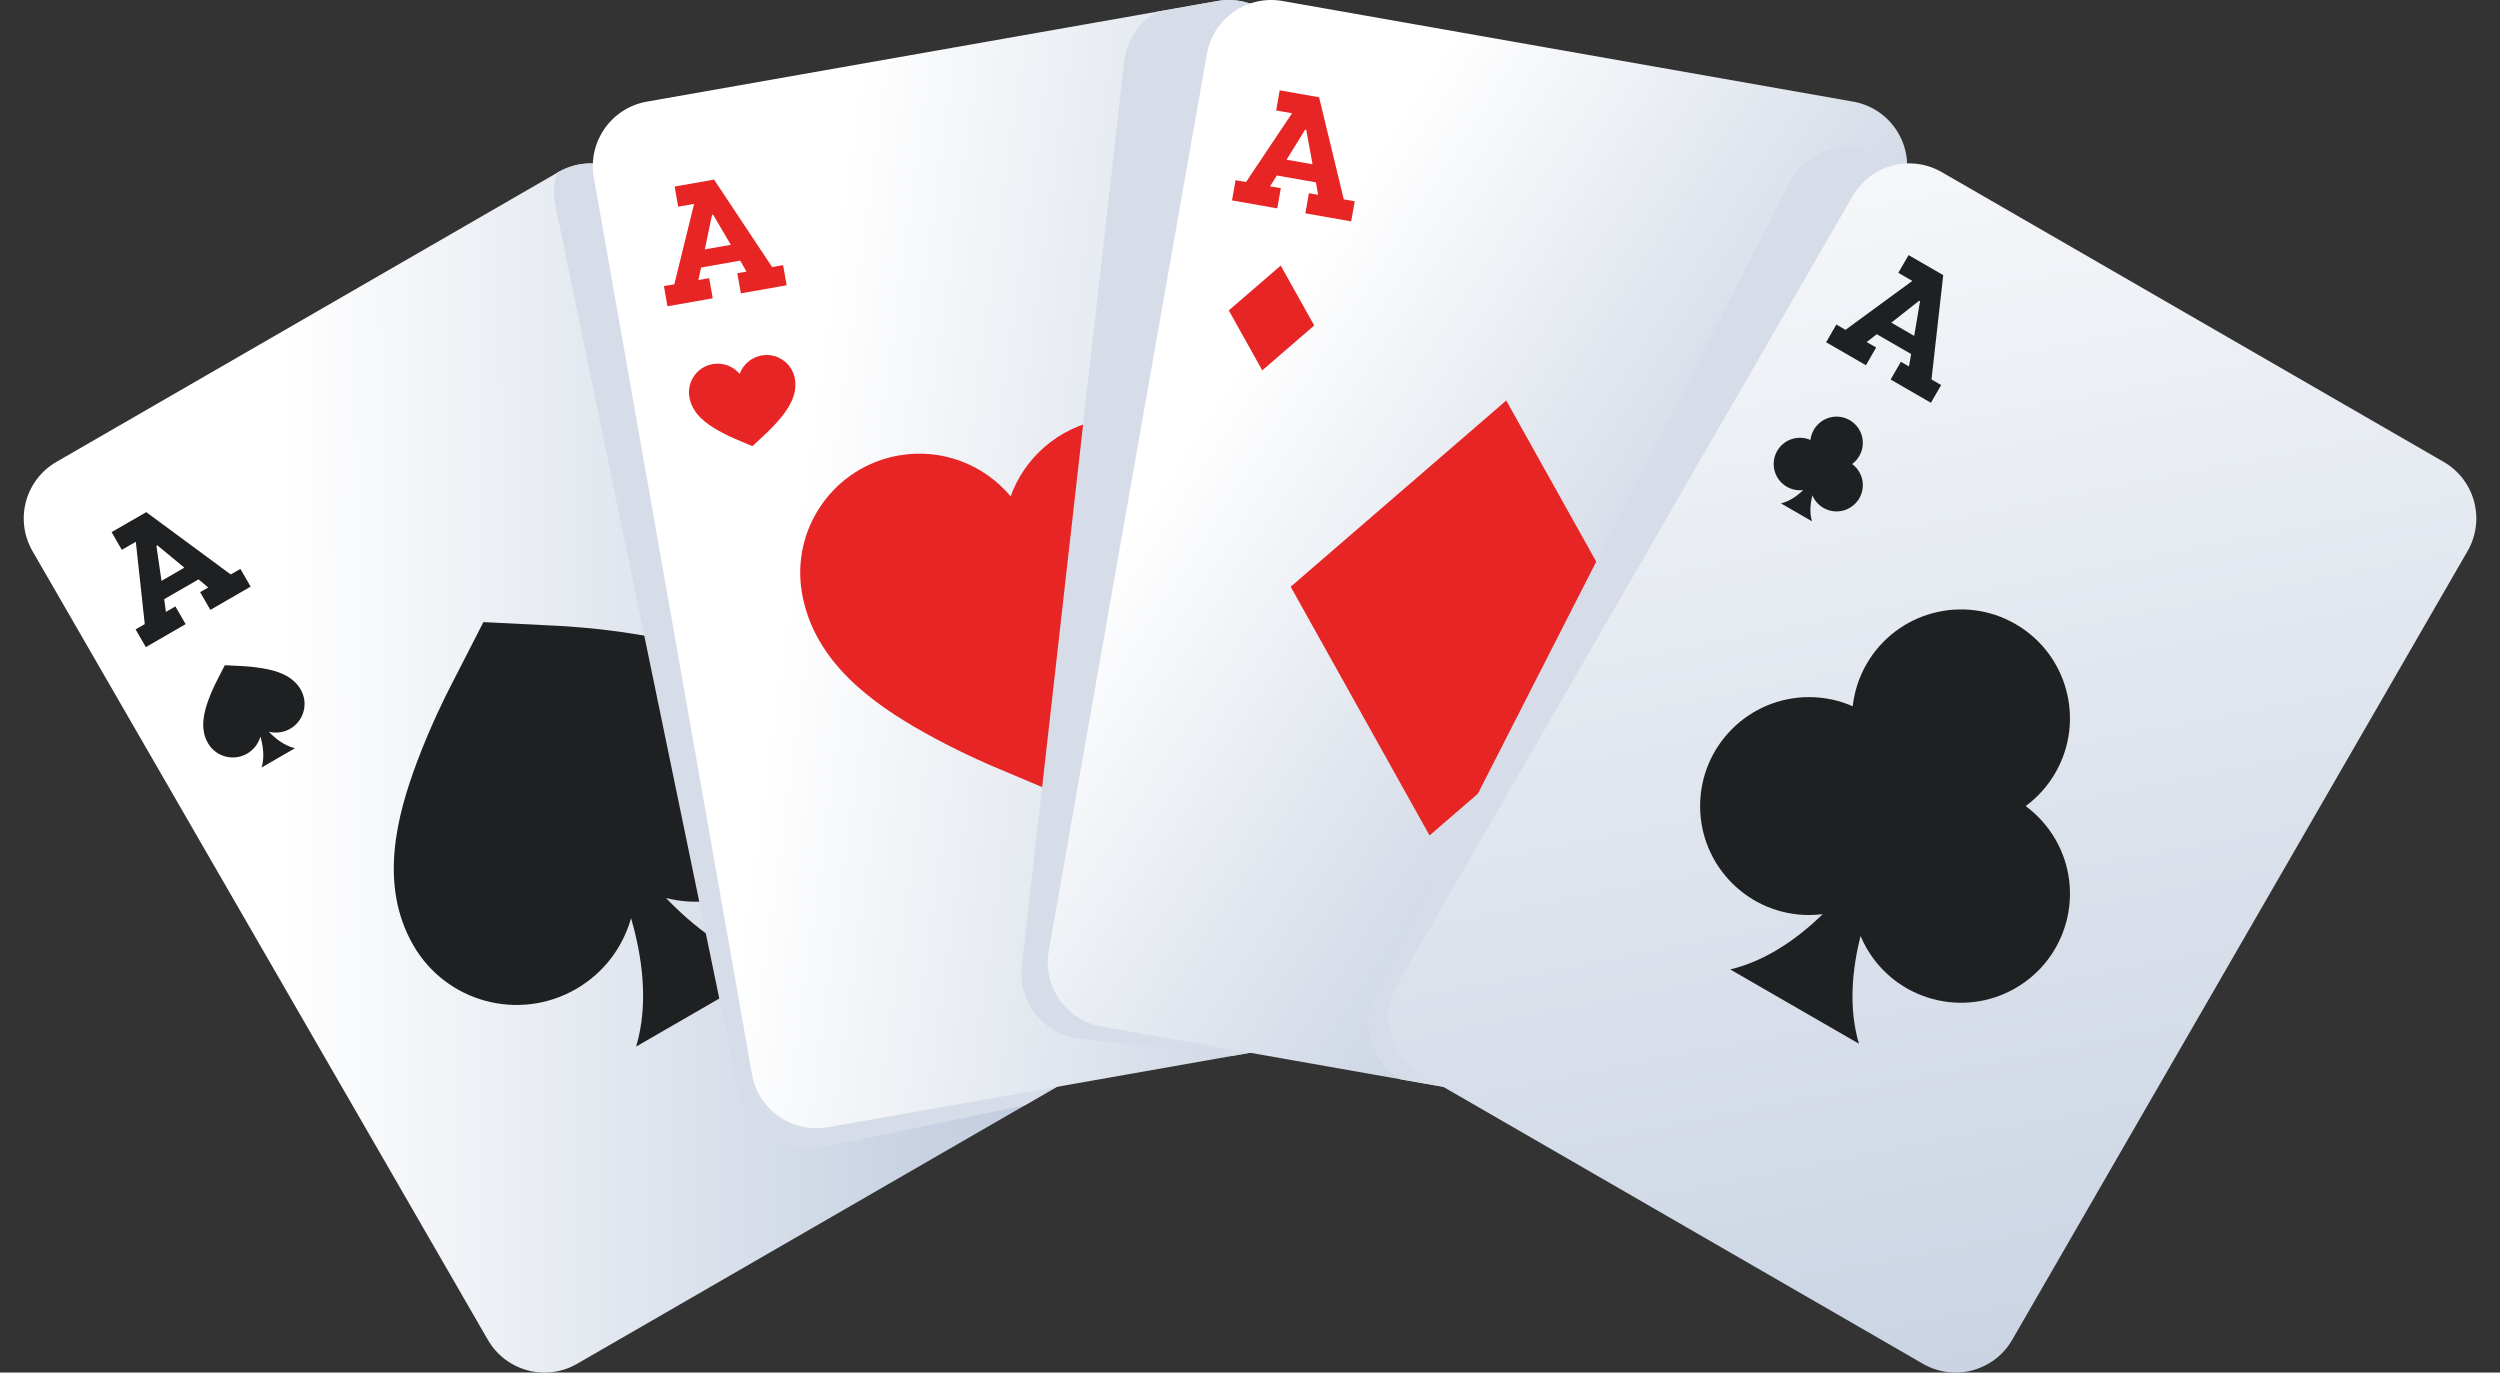
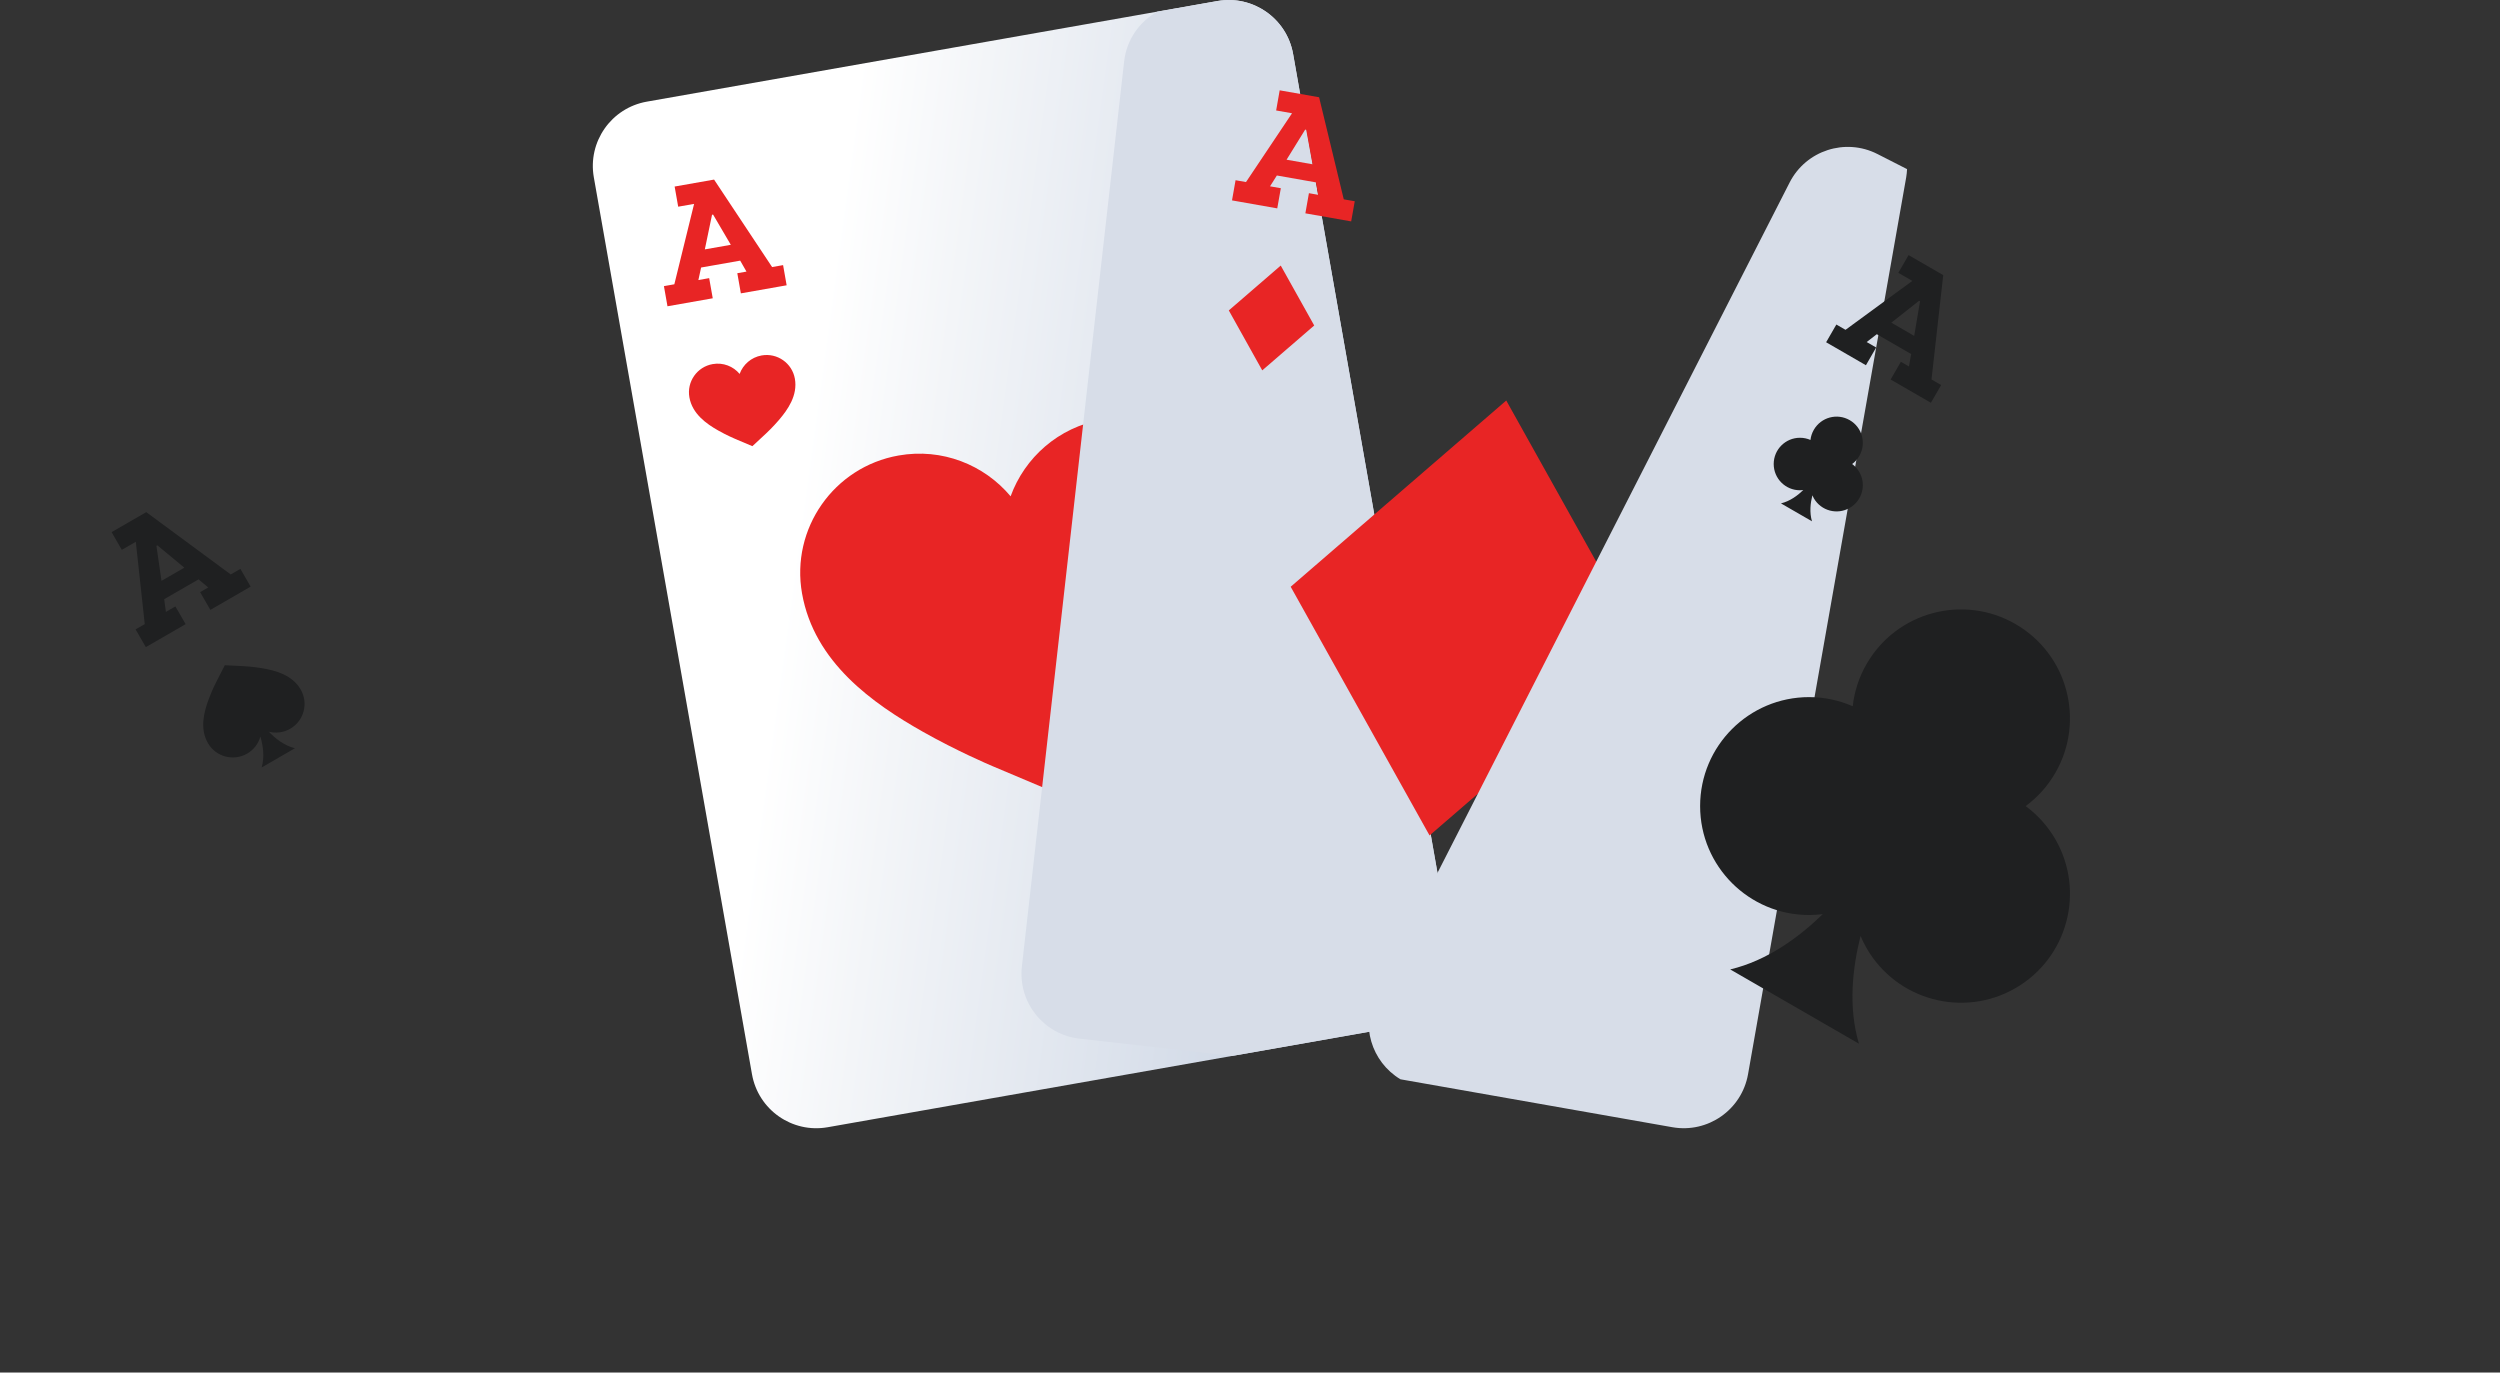
<svg xmlns="http://www.w3.org/2000/svg" width="102" height="56" viewBox="0 0 102 56" fill="none">
  <rect x="0" y="0" width="102" height="56" fill="#333333" stroke="none" />
-   <path d="M44.995 40.182C45.731 41.457 45.294 43.087 44.019 43.823L23.548 55.642C22.273 56.379 20.643 55.942 19.906 54.667L1.327 22.486C0.59 21.211 1.027 19.581 2.302 18.845L22.773 7.026C24.049 6.289 25.679 6.726 26.415 8.001L44.995 40.182Z" fill="url(#paint0_linear_2010_23067)" />
  <path d="M10.226 23.934L8.583 24.883L8.165 24.159L8.495 23.969L8.101 23.638L6.699 24.447L6.769 24.965L7.156 24.742L7.574 25.465L5.95 26.403L5.532 25.679L5.906 25.464L5.541 22.105L4.97 22.434L4.553 21.711L5.967 20.895L9.414 23.438L9.808 23.21L10.226 23.934ZM7.521 23.161L6.42 22.249L6.382 22.271L6.589 23.699L7.521 23.161Z" fill="#1F2021" />
-   <path d="M26.011 25.887C24.436 25.624 23.017 25.547 22.86 25.539L19.723 25.382L18.292 28.177C18.221 28.317 17.577 29.584 17.017 31.08C16.197 33.269 15.438 36.098 16.867 38.572C18.209 40.896 21.179 41.693 23.503 40.351C24.645 39.692 25.415 38.639 25.747 37.463C26.174 38.924 26.495 40.89 25.955 42.699L31.605 39.437C29.766 39.001 28.225 37.74 27.174 36.639C28.358 36.939 29.654 36.799 30.796 36.14C33.12 34.798 33.917 31.827 32.575 29.503C31.147 27.03 28.317 26.271 26.011 25.887Z" fill="#1F2021" />
  <path d="M10.688 27.262C10.308 27.199 9.966 27.181 9.928 27.179L9.173 27.141L8.828 27.814C8.81 27.848 8.655 28.153 8.52 28.514C8.323 29.042 8.14 29.723 8.484 30.319C8.807 30.879 9.523 31.071 10.083 30.748C10.358 30.589 10.544 30.335 10.624 30.052C10.727 30.404 10.805 30.878 10.674 31.314L12.035 30.528C11.592 30.423 11.221 30.119 10.968 29.854C11.253 29.926 11.566 29.892 11.841 29.733C12.401 29.41 12.593 28.694 12.269 28.134C11.926 27.538 11.243 27.355 10.688 27.262Z" fill="#1F2021" />
-   <path d="M44.995 40.182L26.415 8.001C25.679 6.726 24.049 6.289 22.773 7.026L22.725 7.054C22.595 7.472 22.564 7.927 22.659 8.387L30.181 44.777C30.479 46.219 31.888 47.146 33.331 46.848L41.82 45.093L44.018 43.824C45.294 43.087 45.731 41.458 44.995 40.182Z" fill="#D7DDE8" />
  <path d="M59.212 38.799C59.467 40.249 58.499 41.631 57.048 41.887L33.769 45.991C32.319 46.247 30.937 45.279 30.681 43.829L24.228 7.234C23.973 5.784 24.941 4.402 26.392 4.147L49.671 0.042C51.121 -0.214 52.503 0.754 52.759 2.204L59.212 38.799Z" fill="url(#paint1_linear_2010_23067)" />
  <path d="M32.095 11.64L30.227 11.969L30.082 11.147L30.456 11.081L30.2 10.634L28.605 10.915L28.494 11.426L28.934 11.348L29.08 12.17L27.233 12.496L27.088 11.674L27.513 11.599L28.319 8.319L27.67 8.433L27.525 7.611L29.134 7.327L31.502 10.896L31.95 10.817L32.095 11.64ZM29.817 9.988L29.094 8.755L29.051 8.763L28.757 10.175L29.817 9.988Z" fill="#E82525" />
  <path d="M43.39 32.481L40.497 31.26C40.352 31.199 39.044 30.641 37.654 29.856C35.619 28.706 33.219 27.026 32.723 24.212C32.257 21.569 34.022 19.049 36.664 18.584C38.437 18.271 40.154 18.962 41.233 20.249C41.807 18.671 43.184 17.434 44.957 17.122C47.6 16.655 50.119 18.419 50.586 21.062C51.081 23.876 49.401 26.276 47.882 28.052C46.845 29.265 45.807 30.236 45.692 30.344L43.39 32.481Z" fill="#E82525" />
  <path d="M30.697 18.204L30 17.909C29.965 17.894 29.65 17.76 29.315 17.571C28.824 17.294 28.247 16.889 28.127 16.211C28.015 15.574 28.44 14.967 29.076 14.855C29.504 14.779 29.918 14.946 30.177 15.256C30.315 14.876 30.647 14.578 31.075 14.502C31.711 14.39 32.319 14.815 32.431 15.452C32.551 16.13 32.146 16.708 31.78 17.137C31.53 17.429 31.28 17.663 31.252 17.689L30.697 18.204Z" fill="#E82525" />
  <path d="M59.211 38.799L52.759 2.204C52.727 2.022 52.676 1.847 52.611 1.681C52.61 1.68 52.609 1.679 52.609 1.678C52.544 1.513 52.463 1.358 52.368 1.212L52.367 1.211C52.176 0.919 51.931 0.67 51.649 0.475C51.093 0.09 50.39 -0.085 49.67 0.042L47.222 0.474C46.495 0.878 45.966 1.614 45.865 2.504L41.693 39.429C41.528 40.892 42.58 42.211 44.042 42.377L50.277 43.081L57.047 41.887C58.499 41.631 59.466 40.249 59.211 38.799Z" fill="#D7DDE8" />
-   <path d="M71.319 43.829C71.063 45.279 69.681 46.247 68.231 45.991L44.952 41.886C43.502 41.63 42.534 40.249 42.789 38.798L49.242 2.203C49.497 0.753 50.88 -0.215 52.329 0.041L75.608 4.146C77.059 4.401 78.027 5.784 77.772 7.234L71.319 43.829Z" fill="url(#paint2_linear_2010_23067)" />
  <path d="M55.128 9.033L53.259 8.704L53.404 7.882L53.779 7.948L53.69 7.441L52.096 7.16L51.817 7.602L52.258 7.679L52.112 8.502L50.266 8.176L50.411 7.353L50.837 7.428L52.715 4.621L52.067 4.507L52.211 3.685L53.819 3.968L54.826 8.133L55.274 8.211L55.128 9.033ZM53.552 6.703L53.294 5.296L53.251 5.288L52.492 6.516L53.552 6.703Z" fill="#E82525" />
  <path d="M61.455 16.341L52.66 23.939L58.326 34.087L67.122 26.489L61.455 16.341Z" fill="#E82525" />
  <path d="M52.254 10.835L50.135 12.665L51.5 15.111L53.62 13.28L52.254 10.835Z" fill="#E82525" />
  <path d="M76.601 6.285C75.289 5.616 73.684 6.137 73.016 7.448L56.131 40.55C55.492 41.805 55.949 43.32 57.138 44.035L68.231 45.99C69.682 46.246 71.064 45.279 71.32 43.828L77.773 7.234C77.792 7.122 77.802 7.011 77.808 6.9L76.601 6.285Z" fill="#D7DDE8" />
-   <path d="M82.097 54.666C81.36 55.942 79.73 56.378 78.455 55.642L57.984 43.823C56.709 43.086 56.272 41.457 57.008 40.181L75.588 8C76.323 6.725 77.953 6.288 79.228 7.025L99.699 18.844C100.976 19.58 101.412 21.21 100.676 22.485L82.097 54.666Z" fill="url(#paint3_linear_2010_23067)" />
  <path d="M78.781 16.433L77.138 15.484L77.556 14.761L77.885 14.951L77.975 14.445L76.574 13.636L76.16 13.955L76.547 14.178L76.13 14.902L74.506 13.964L74.923 13.241L75.297 13.457L78.023 11.461L77.452 11.131L77.87 10.408L79.284 11.225L78.805 15.482L79.199 15.71L78.781 16.433ZM78.099 13.704L78.337 12.293L78.299 12.271L77.166 13.165L78.099 13.704Z" fill="#1F2021" />
  <path d="M83.86 34.244C83.543 33.696 83.126 33.242 82.647 32.888C83.126 32.535 83.542 32.081 83.858 31.533C85.086 29.406 84.358 26.688 82.232 25.461C80.106 24.233 77.387 24.961 76.159 27.087C75.842 27.635 75.657 28.223 75.591 28.815C75.045 28.576 74.444 28.442 73.811 28.442C71.355 28.442 69.365 30.433 69.365 32.888C69.365 35.343 71.355 37.333 73.811 37.333C73.999 37.333 74.186 37.319 74.369 37.297C73.413 38.226 72.113 39.192 70.593 39.552L75.846 42.584C75.398 41.088 75.585 39.479 75.911 38.187C75.982 38.357 76.065 38.525 76.159 38.688C77.387 40.815 80.106 41.544 82.232 40.316C84.358 39.089 85.086 36.37 83.86 34.244Z" fill="#1F2021" />
  <path d="M75.86 19.259C75.784 19.127 75.683 19.017 75.568 18.932C75.683 18.846 75.783 18.737 75.859 18.605C76.156 18.093 75.98 17.438 75.468 17.142C74.955 16.846 74.301 17.022 74.005 17.534C73.929 17.666 73.883 17.808 73.867 17.95C73.737 17.893 73.591 17.861 73.439 17.861C72.847 17.861 72.367 18.34 72.367 18.931C72.367 19.524 72.847 20.003 73.439 20.003C73.484 20.003 73.529 20 73.574 19.994C73.343 20.218 73.029 20.45 72.663 20.538L73.929 21.269C73.821 20.908 73.866 20.52 73.945 20.209C73.962 20.25 73.981 20.29 74.004 20.33C74.3 20.843 74.955 21.018 75.468 20.722C75.98 20.426 76.156 19.771 75.86 19.259Z" fill="#1F2021" />
  <defs>
    <linearGradient id="paint0_linear_2010_23067" x1="11.591" y1="31.386" x2="48.363" y2="31.22" gradientUnits="userSpaceOnUse">
      <stop stop-color="white" />
      <stop offset="0.147" stop-color="#F3F5F8" />
      <stop offset="0.711" stop-color="#C8D2E2" />
      <stop offset="1" stop-color="#B8C4D9" />
    </linearGradient>
    <linearGradient id="paint1_linear_2010_23067" x1="32.444" y1="21.752" x2="67.297" y2="26.505" gradientUnits="userSpaceOnUse">
      <stop stop-color="white" />
      <stop offset="0.147" stop-color="#F3F5F8" />
      <stop offset="0.711" stop-color="#C8D2E2" />
      <stop offset="1" stop-color="#B8C4D9" />
    </linearGradient>
    <linearGradient id="paint2_linear_2010_23067" x1="49.712" y1="16.17" x2="77.644" y2="34.264" gradientUnits="userSpaceOnUse">
      <stop stop-color="white" />
      <stop offset="0.147" stop-color="#F3F5F8" />
      <stop offset="0.711" stop-color="#C8D2E2" />
      <stop offset="1" stop-color="#B8C4D9" />
    </linearGradient>
    <linearGradient id="paint3_linear_2010_23067" x1="72.144" y1="-2.98" x2="88.857" y2="82.635" gradientUnits="userSpaceOnUse">
      <stop stop-color="white" />
      <stop offset="0.147" stop-color="#F3F5F8" />
      <stop offset="0.711" stop-color="#C8D2E2" />
      <stop offset="1" stop-color="#B8C4D9" />
    </linearGradient>
  </defs>
</svg>